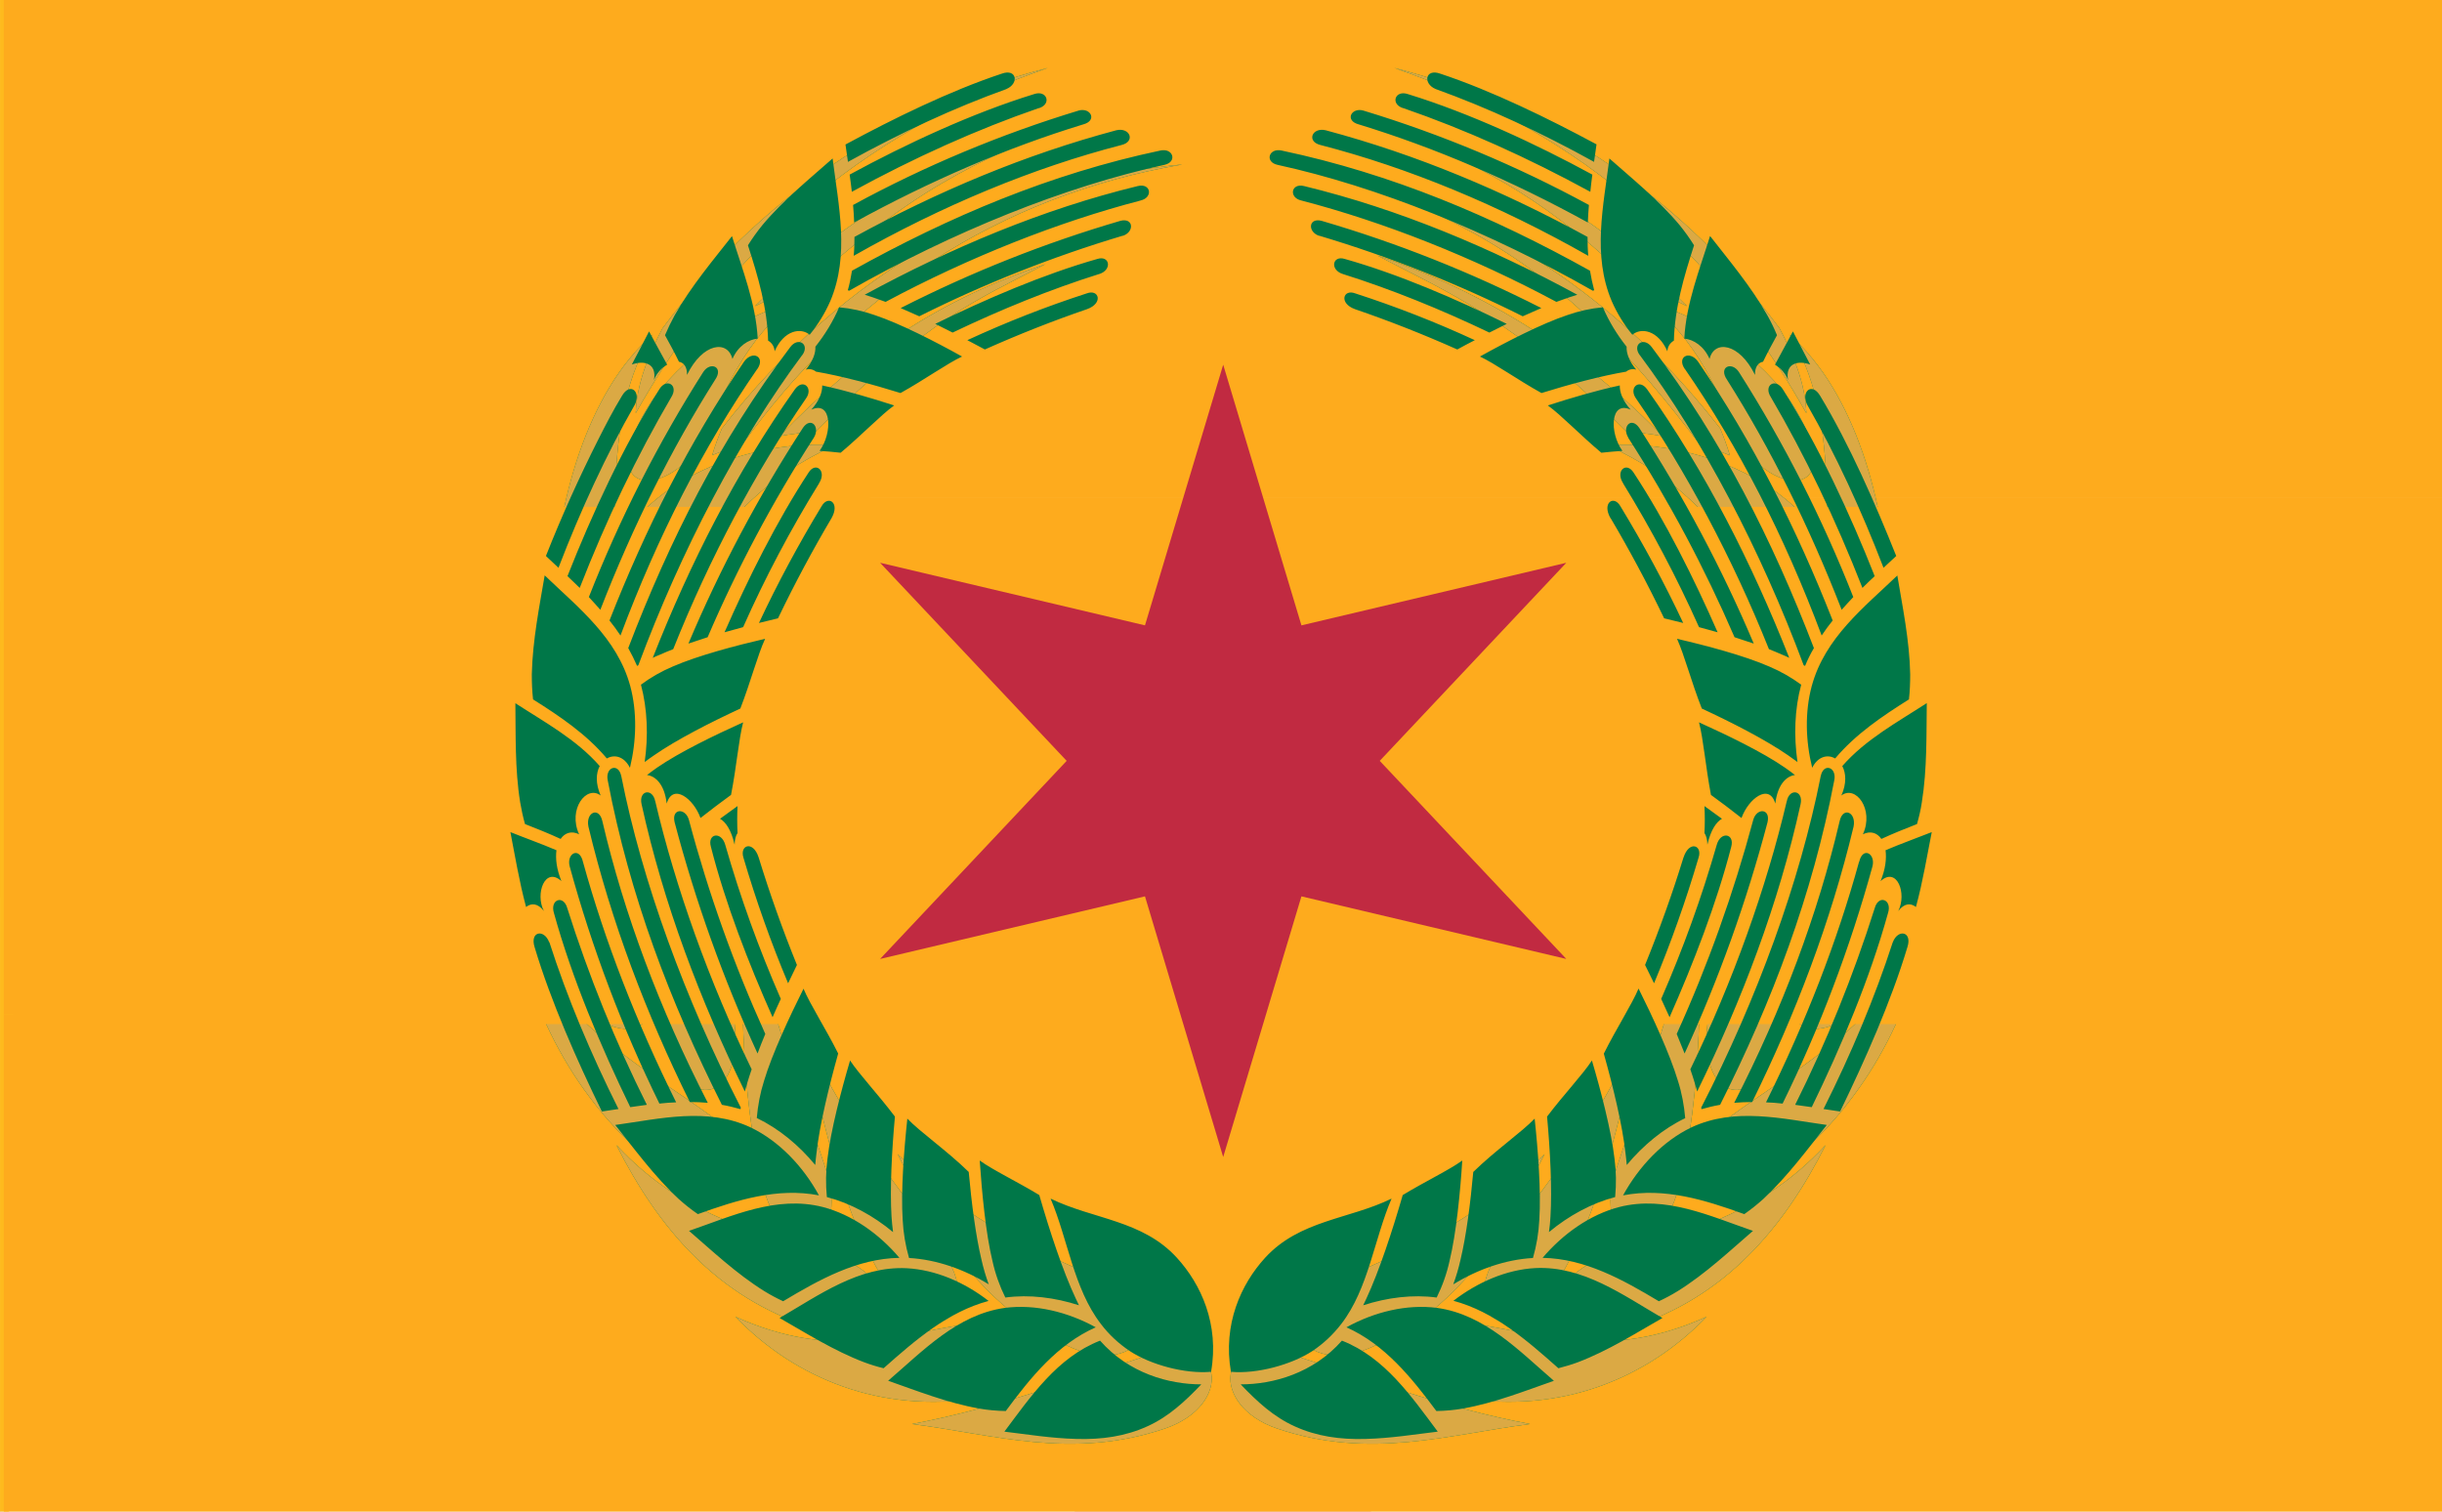
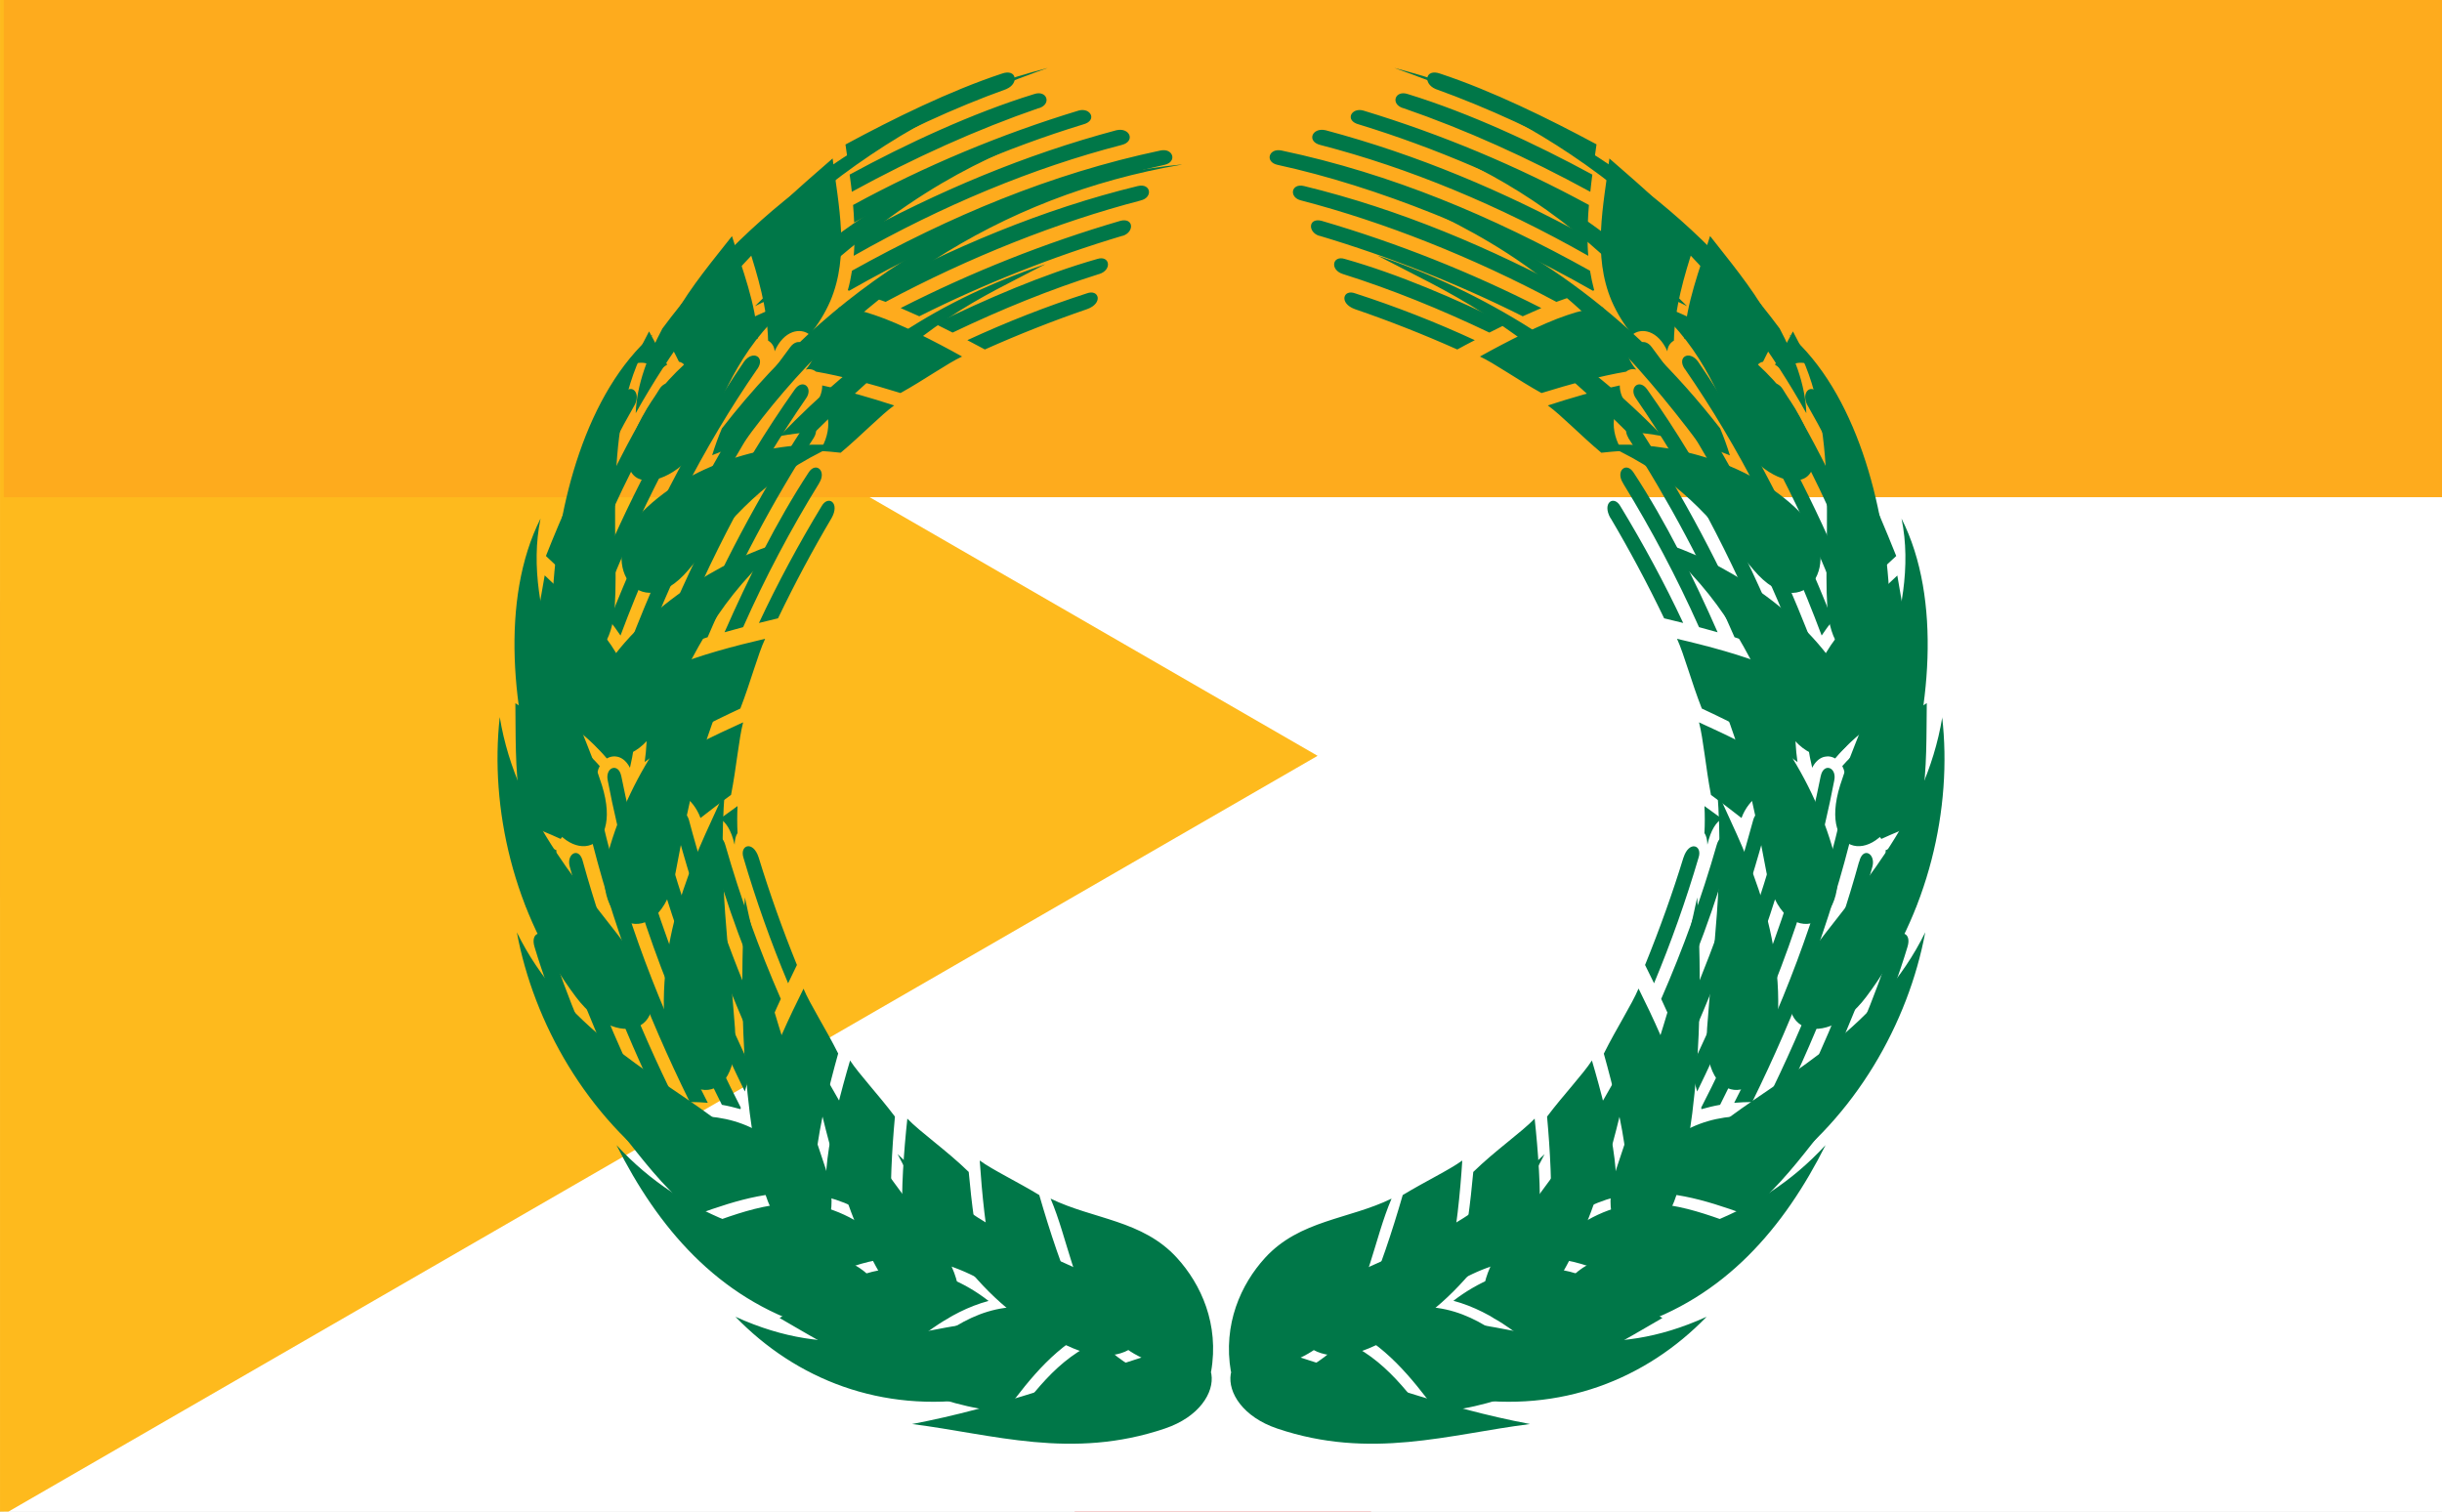
<svg xmlns="http://www.w3.org/2000/svg" height="3900" viewBox="0 0 6300 3900" width="6300">
  <rect x="0" y="0" width="6300" height="3900" fill="#333333" stroke="none" />
  <path d="m.5.5h6300v3925h-6300z" fill="#fff" />
  <path d="m0-12.5h6300v3925h-6300z" fill="#fff" />
  <path d="m2772.5-12.5h764.7v3925h-764.7z" fill="#dc4243" />
  <path d="m0 1552.3h6300v762.7h-6300z" fill="#dc4243" />
  <path d="m9.72-12.5h6290.28v3925h-6290.28z" fill="#fff" />
  <path d="m-1699.6-1962.5v3925l3399.2-1962.5z" fill="#feba1d" transform="translate(1699.63 1950)" />
  <g fill="#feab1d">
-     <path d="m9.72 1282.75h6290.28v1334.5h-6290.28z" />
    <path d="m9.72-12.495h6290.28v1295.25h-6290.28z" />
-     <path d="m9.72 2617.255h6290.28v1295.25h-6290.28z" />
  </g>
  <path d="m312.7 943c56.3-10.6 107.5-30.1 152.7-44.4 49.6-15.6 54.6 32.4 10.4 47.3-60.2 20.4-110.8 3.7-163.1-2.9zm461-640c7.8.5 15.4 1.4 23 2.8-51-53.1-114.1-93-183.9-116.5 45.6 24 86.3 39.4 160.9 113.7zm47.2 8.5c6.5 1.9 12.9 4.1 19.3 6.7-1.8-5.9-3.9-11.7-6.3-17.4-57.3-73.8-128.8-125-207.9-151.4 49 26.8 106 43.2 194.9 162zm-41.9-102.7c11.6 3.3 22.8 7.7 33.6 13.2-55.3-55.5-108.1-87.8-177.4-108.7 47 20.1 89.3 41 143.8 95.5zm110.5 82.2c-.6-18.6-8.1-37.4-17.2-54.6-60.8-81.9-145.9-141.5-248.6-168.1 40.5 14.6 174.8 60.3 265.8 222.7zm-128.4 20.7c46.3 21.2 64.9 45.6 94.5 80.5 32.3 38.1 60.8-6.2 29.6-37.5-33.3-33.5-86.9-45.9-124.1-43zm121.1-23.8c-13.3-22.2-50.1-57-96.2-69 33.3 23.1 48 62.5 57.5 83.9 18.8 42.3 75.4 46.8 38.7-14.9zm-3.7-47.7c33.5 51.5 21.6 130.3 24.5 175.3 3.2 49.3 42.1 38.8 40.1-5.4-2.7-60.3-21.8-132.6-64.7-169.9zm-85 133.3c43.4 38.2 56.7 68.9 78.7 113.8 24.1 49.1 66.3 17.6 41.6-24.5-26.4-45-80-77.7-120.3-89.3zm28 76c24.5 45.3 32.9 88.1 42.3 137.8 10.3 54.5 56.6 35.6 43.6-12.2-14.4-53.3-50.2-102.2-86-125.6zm10.6 85.5c4.4 57.7-3 102-6.6 152.6-4 55.4 40.7 50.7 45.1 1.1 6.1-67.6-24.9-122.3-38.5-153.7zm-13 68.4c-13.8 65.5-36.3 126.8-52 174.6-17.2 52.4 27.4 61.1 39.8 13.2 16-61.5 15-141.4 12.2-187.9zm-36.6 84.8c-31.6 68.3-62.5 100.3-90.1 141.5-30.2 45.1 7.5 66.5 33.9 25.6 31.9-49.6 41.8-108.9 56.2-167zm168.4-329.2c12.7 61.3-26.3 129.3-39.6 172-14.6 46.8 25.1 53.2 39 11.6 19-56.9 27-131.5.6-183.6zm26.3 128c-11 67.3-57.2 113.8-86.6 154.3-32.1 44.3 8 65.4 37.5 26.2 40.3-53.5 55.7-121.9 49-180.5zm-11 138.8c-29.9 61-86.7 90.1-126 119.1-43 31.8-11.6 65.6 27.5 37.9 53.3-37.8 87.6-98.4 98.5-157zm-64.3 137.3c-45.1 48.8-96.1 56.9-141.2 71.9-49.5 16.4-29 59.3 15.5 45.5 60.8-18.8 99.2-64.6 125.7-117.4zm-76.7 110.7c-63.8 29-106.7 10.4-153.5 4.1-51.2-6.8-48.9 41.4-3.1 48.5 62.5 9.6 117.5-12.2 156.6-52.6zm-104.5-104.9c-48.5 46.2-89.3 62-132.9 81.5-47.7 21.3-23.6 62 19.5 43.8 58.8-24.8 86.2-72.8 113.4-125.3zm-9.4 174.1c-56.3-10.6-107.5-30.1-152.7-44.4-49.6-15.6-54.5 32.4-10.4 47.3 60.3 20.4 110.8 3.7 163.1-2.9zm-461-640c-7.7.5-15.4 1.4-23 2.8 52.1-54 103-87.9 171.4-110.9-45.5 23.9-73.8 33.9-148.4 108.1zm236.2-172.3c-118.4 20.3-214.2 84.4-283.4 180.7-6.5 1.9-12.9 4.1-19.3 6.7 1.8-5.9 3.9-11.7 6.3-17.3 78-100.5 182.4-159.1 296.4-170.2zm-241.5 78.1c-11.6 3.3-22.8 7.7-33.6 13.2 56.4-56.7 126.6-97.7 203.8-118.7-47.5 21.6-90.8 33-170.2 105.5zm-110.5 82.2c.6-18.6 8.1-37.4 17.2-54.6 60.8-81.9 145.9-141.5 248.6-168.1-40.5 14.6-174.8 60.3-265.8 222.7zm128.4 20.7c-46.2 21.2-64.9 45.6-94.4 80.4-32.4 38.2-60.9-6.2-29.7-37.5 33.3-33.4 86.9-45.9 124.1-42.9zm-121.1-23.8c13.3-22.3 50.1-57 96.2-69.1-33.3 23.1-47.9 62.5-57.5 83.9-18.8 42.4-75.4 46.8-38.7-14.8zm3.7-47.7c-33.5 51.5-21.6 130.3-24.5 175.3-3.2 49.3-42.1 38.8-40.1-5.4 2.7-60.3 21.8-132.6 64.7-169.9zm85 133.3c-43.4 38.2-56.6 68.9-78.7 113.7-24.1 49.2-66.3 17.6-41.6-24.5 26.4-45 80-77.7 120.3-89.2zm-28 76c-24.5 45.2-32.9 88-42.3 137.8-10.2 54.5-56.6 35.6-43.6-12.3 14.5-53.2 50.3-102.1 86-125.5zm-10.6 85.5c-4.4 57.7 3 102 6.6 152.6 4 55.4-40.7 50.7-45.1 1.1-6.1-67.6 24.9-122.3 38.5-153.7zm13 68.4c13.8 65.5 36.3 126.8 52 174.6 17.2 52.4-27.3 61.1-39.8 13.2-16-61.5-15-141.4-12.2-187.9zm36.6 84.8c31.7 68.3 62.5 100.3 90.1 141.5 30.2 45.1-7.6 66.5-33.9 25.6-31.9-49.6-41.8-108.9-56.2-167zm-168.4-329.2c-12.7 61.3 26.3 129.3 39.6 172 14.6 46.8-25.1 53.2-39 11.6-18.9-56.8-26.9-131.5-.6-183.6zm-26.3 128c11 67.3 57.2 113.8 86.6 154.3 32.1 44.3-8 65.4-37.5 26.2-40.3-53.5-55.6-121.9-49.1-180.5zm11 138.8c29.9 61 86.7 90.1 126 119.1 43 31.8 11.6 65.6-27.5 37.9-53.3-37.8-87.6-98.4-98.5-157.1zm64.3 137.3c45.1 48.8 96.1 56.9 141.2 71.9 49.5 16.4 29 59.3-15.5 45.5-60.8-18.8-99.2-64.6-125.7-117.4zm76.7 110.7c63.8 29 106.7 10.4 153.5 4.1 51.2-6.8 48.9 41.4 3.1 48.5-62.5 9.6-117.5-12.2-156.6-52.6zm104.6-104.9c48.4 46.2 89.2 62 132.8 81.5 47.7 21.3 23.6 62-19.5 43.8-58.8-24.8-86.2-72.8-113.3-125.3z" fill="#007748" fill-rule="evenodd" transform="matrix(4 0 0 4 1102.08 -98)" />
-   <path d="m312.7 943c56.3-10.6 107.5-30.1 152.7-44.4 49.6-15.6 54.6 32.4 10.4 47.3-60.2 20.4-110.8 3.7-163.1-2.9zm461-640c7.8.5 15.4 1.4 23 2.8-51-53.1-114.1-93-183.9-116.5 45.6 24 86.3 39.4 160.9 113.7zm47.2 8.5c6.5 1.9 12.9 4.1 19.3 6.7-1.8-5.9-3.9-11.7-6.3-17.4-57.3-73.8-128.8-125-207.9-151.4 49 26.8 106 43.2 194.9 162zm-41.9-102.7c11.6 3.3 22.8 7.7 33.6 13.2-55.3-55.5-108.1-87.8-177.4-108.7 47 20.1 89.3 41 143.8 95.5zm110.5 82.2c-.6-18.6-8.1-37.4-17.2-54.6-60.8-81.9-145.9-141.5-248.6-168.1 40.5 14.6 174.8 60.3 265.8 222.7zm-128.4 20.7c46.3 21.2 64.9 45.6 94.5 80.5 32.3 38.1 60.8-6.2 29.6-37.5-33.3-33.5-86.9-45.9-124.1-43zm121.1-23.8c-13.3-22.2-50.1-57-96.2-69 33.3 23.1 48 62.5 57.5 83.9 18.8 42.3 75.4 46.8 38.7-14.9zm-3.7-47.7c33.5 51.5 21.6 130.3 24.5 175.3 3.2 49.3 42.1 38.8 40.1-5.4-2.7-60.3-21.8-132.6-64.7-169.9zm-85 133.3c43.4 38.2 56.7 68.9 78.7 113.8 24.1 49.1 66.3 17.6 41.6-24.5-26.4-45-80-77.7-120.3-89.3zm28 76c24.5 45.3 32.9 88.1 42.3 137.8 10.3 54.5 56.6 35.6 43.6-12.2-14.4-53.3-50.2-102.2-86-125.6zm10.6 85.5c4.4 57.7-3 102-6.6 152.6-4 55.4 40.7 50.7 45.1 1.1 6.1-67.6-24.9-122.3-38.5-153.7zm-13 68.4c-13.8 65.5-36.3 126.8-52 174.6-17.2 52.4 27.4 61.1 39.8 13.2 16-61.5 15-141.4 12.2-187.9zm-36.6 84.8c-31.6 68.3-62.5 100.3-90.1 141.5-30.2 45.1 7.5 66.5 33.9 25.6 31.9-49.6 41.8-108.9 56.2-167zm168.4-329.2c12.7 61.3-26.3 129.3-39.6 172-14.6 46.8 25.1 53.2 39 11.6 19-56.9 27-131.5.6-183.6zm26.3 128c-11 67.3-57.2 113.8-86.6 154.3-32.1 44.3 8 65.4 37.5 26.2 40.3-53.5 55.7-121.9 49-180.5zm-11 138.8c-29.9 61-86.7 90.1-126 119.1-43 31.8-11.6 65.6 27.5 37.9 53.3-37.8 87.6-98.4 98.5-157zm-64.3 137.3c-45.1 48.8-96.1 56.9-141.2 71.9-49.5 16.4-29 59.3 15.5 45.5 60.8-18.8 99.2-64.6 125.7-117.4zm-76.7 110.7c-63.8 29-106.7 10.4-153.5 4.1-51.2-6.8-48.9 41.4-3.1 48.5 62.5 9.6 117.5-12.2 156.6-52.6zm-104.5-104.9c-48.5 46.2-89.3 62-132.9 81.5-47.7 21.3-23.6 62 19.5 43.8 58.8-24.8 86.2-72.8 113.4-125.3zm-9.4 174.1c-56.3-10.6-107.5-30.1-152.7-44.4-49.6-15.6-54.5 32.4-10.4 47.3 60.3 20.4 110.8 3.7 163.1-2.9zm-461-640c-7.7.5-15.4 1.4-23 2.8 52.1-54 103-87.9 171.4-110.9-45.5 23.9-73.8 33.9-148.4 108.1zm236.2-172.3c-118.4 20.3-214.2 84.4-283.4 180.7-6.5 1.9-12.9 4.1-19.3 6.7 1.8-5.9 3.9-11.7 6.3-17.3 78-100.5 182.4-159.1 296.4-170.2zm-241.5 78.1c-11.6 3.3-22.8 7.7-33.6 13.2 56.4-56.7 126.6-97.7 203.8-118.7-47.5 21.6-90.8 33-170.2 105.5zm-110.5 82.2c.6-18.6 8.1-37.4 17.2-54.6 60.8-81.9 145.9-141.5 248.6-168.1-40.5 14.6-174.8 60.3-265.8 222.7zm128.4 20.7c-46.2 21.2-64.9 45.6-94.4 80.4-32.4 38.2-60.9-6.2-29.7-37.5 33.3-33.4 86.9-45.9 124.1-42.9zm-121.1-23.8c13.3-22.3 50.1-57 96.2-69.1-33.3 23.1-47.9 62.5-57.5 83.9-18.8 42.4-75.4 46.8-38.7-14.8zm3.7-47.7c-33.5 51.5-21.6 130.3-24.5 175.3-3.2 49.3-42.1 38.8-40.1-5.4 2.7-60.3 21.8-132.6 64.7-169.9zm85 133.3c-43.4 38.2-56.6 68.9-78.7 113.7-24.1 49.2-66.3 17.6-41.6-24.5 26.4-45 80-77.7 120.3-89.2zm-28 76c-24.5 45.2-32.9 88-42.3 137.8-10.2 54.5-56.6 35.6-43.6-12.3 14.5-53.2 50.3-102.1 86-125.5zm-10.6 85.5c-4.4 57.7 3 102 6.6 152.6 4 55.4-40.7 50.7-45.1 1.1-6.1-67.6 24.9-122.3 38.5-153.7zm13 68.4c13.8 65.5 36.3 126.8 52 174.6 17.2 52.4-27.3 61.1-39.8 13.2-16-61.5-15-141.4-12.2-187.9zm36.6 84.8c31.7 68.3 62.5 100.3 90.1 141.5 30.2 45.1-7.6 66.5-33.9 25.6-31.9-49.6-41.8-108.9-56.2-167zm-168.4-329.2c-12.7 61.3 26.3 129.3 39.6 172 14.6 46.8-25.1 53.2-39 11.6-18.9-56.8-26.9-131.5-.6-183.6zm-26.3 128c11 67.3 57.2 113.8 86.6 154.3 32.1 44.3-8 65.4-37.5 26.2-40.3-53.5-55.6-121.9-49.1-180.5zm11 138.8c29.9 61 86.7 90.1 126 119.1 43 31.8 11.6 65.6-27.5 37.9-53.3-37.8-87.6-98.4-98.5-157.1zm64.3 137.3c45.1 48.8 96.1 56.9 141.2 71.9 49.5 16.4 29 59.3-15.5 45.5-60.8-18.8-99.2-64.6-125.7-117.4zm76.7 110.7c63.8 29 106.7 10.4 153.5 4.1 51.2-6.8 48.9 41.4 3.1 48.5-62.5 9.6-117.5-12.2-156.6-52.6zm104.6-104.9c48.4 46.2 89.2 62 132.8 81.5 47.7 21.3 23.6 62-19.5 43.8-58.8-24.8-86.2-72.8-113.3-125.3z" fill="#dba944" fill-rule="evenodd" transform="matrix(4 0 0 4 1102.08 -98)" />
-   <path d="m34.72 1307.75h6290.28v1334.5h-6290.28z" fill="#feab1d" />
-   <path d="m0-471 93 309.9 314.9-74.4-221.8 235.5 221.8 235.5-314.9-74.4-93 309.9-93-309.9-314.9 74.4 221.8-235.5-221.8-235.5 314.9 74.4z" fill="#c12a41" fill-rule="evenodd" transform="matrix(2.17 0 0 2.17 3155.68 1963)" />
  <path d="m373.7 81.9c-34 12.2-68.3 28.2-102.3 47l-1.6-11.2c30.9-16.7 67.3-34.6 100.8-45.7 9.7-3.5 11.3 6.4 3 9.9zm278.1 866c-17-22.7-34.2-47.9-61.8-58.7-18.6 21.1-44.4 28.2-65.3 28.2 10.5 11 21.2 21 35.1 27.2 13.9 6.3 29 8.5 45.5 8 16.2-.4 32.1-3 46.5-4.7zm-29.8-150.3c-27.5 13.4-59.3 13.8-81.6 38.2-15.5 17-27.3 42.8-22 73.5 16.9 1.5 39-4.6 52.4-13.3 7.2-4.8 13.5-10.7 18.8-17.6 17.5-22.7 21.2-54.7 32.4-80.8zm280.8-47.5c-28.9-4-59.4-11.6-87.5 1.6-18.3 8.8-33.7 25.1-44 43.8 26.9-5.2 52.9 3 78.2 12.1 4.3-3 8.4-6.3 12.3-9.8 15.6-14.5 28.9-32.6 40.9-47.7zm-151.5-41.7c-5.9 9.1-18.3 22.1-29 36.3 2 21.9 3.3 46.6 2.2 64.5-.2 3.4-.5 6.7-1 10 12.8-10.6 27.4-18.6 42.7-22.6.8-8.3.7-16.6-.4-24.8-2.1-18.1-8.8-43.8-14.6-63.4zm103.8 110c-27.6-9.5-56.2-23-86.2-15.4-18.9 4.9-36.3 17.3-49.5 32.8 27.4.5 51.6 14 75 28 4.1-1.9 8.2-4.1 12.1-6.5 17.9-11.1 34.1-26.4 48.6-38.9zm-140.8-72.4c-8.3 8.7-25.5 20.6-39.6 34.4-1.8 19.9-4.5 41.1-8.2 56.5-1.2 5.4-2.8 10.8-4.7 16 15.8-9.7 33.6-16 51.4-17 2.3-8 3.7-16.3 4.1-24.7 1.2-18.1-.8-44.7-3-65.1zm82.4 128.6c-25.5-14.8-51.2-33.7-82-32.2-18.7 1-37.4 9.2-52.8 21.1 26.2 7 47.3 25.4 67.7 43.5 4.2-1.1 8.4-2.3 12.4-3.8 19.6-7.4 38.2-19.2 54.7-28.6zm-129.2-101.5c-8.4 6.1-23.8 13.4-38.3 22.2-6.7 23.2-15.2 49.1-23.5 66.9-.7 1.4-1.4 2.8-2 4.2 15.5-5 31.8-7.1 47.4-5 3.7-7.5 6.5-15.4 8.3-23.6 4.3-17.6 6.9-44.1 8.2-64.6zm59.2 142c-22.5-19.4-44.6-42.7-75.2-47-19.7-2.6-40.7 2.6-58.6 12.5 24.6 11 41.8 32.2 58 54 5.7-.1 11.5-.6 17.2-1.6 20.4-3.6 40.8-11.7 58.6-17.9zm54.6-253c-4.3 10.3-14.3 25.7-22.4 42 6 21.4 12 46.1 14 64.3.3 2.5.6 5 .8 7.5 10.6-12.7 23.5-23.4 37.7-30.2-.7-8.2-2.2-16.3-4.7-24.1-5.2-17.3-16.3-41.3-25.4-59.5zm152.3-51.8c-13.8 43.5-30.9 85.9-51.3 126.8q5.4.7 10.7 1.5c19-39 37.6-83.2 49.2-125.2 2.8-8.7-6.1-12.2-8.6-3.1zm-10.1-29.9c-14.1 51.3-34.3 103.2-60 155.1 3.6.1 7.2.4 10.7.8 24.1-49.1 43.5-100.4 58-153.1 2-8.2-6.3-12.9-8.6-2.8zm-12.5-26.3c-14 59.8-36.9 121.1-68 181.7 3.9-.3 7.7-.5 11.6-.5 28.1-57.2 50.5-115.7 65.4-177.7 1.8-9.3-6.9-13-9-3.5zm-12.2-29.1c-13.3 67.6-41 143.8-77.1 213.9l.2 1c3.9-1.1 7.9-2.1 12-2.8 33.7-66.9 59.5-135.3 73.6-209.1 1.9-8.7-6.9-11.8-8.7-2.9zm-21.9 16.2c-13.1 55.7-34.6 116-62.2 173 1.1 3.1 2 6.1 2.9 9 .5 1.8 1.1 3.5 1.5 5.3 28.9-59 52.6-121.1 66.7-185.3 2-9-7.2-10.6-8.9-1.9zm-21.6 12c-12.7 47.4-29.2 93.6-49.4 138.2 1.8 4.3 3.5 8.5 5.1 12.6 22.1-48.1 40-98 53.5-149.2 2-8.9-6.9-9.4-9.2-1.6zm-23.6 16.3c-9.7 33.9-21.7 67-35.8 99.3 1.8 3.9 3.6 7.8 5.4 11.8 15.3-34.6 30.4-73.5 39.8-110 2.3-8.5-6.9-10.2-9.4-1.1zm-21.4 8c-7 22.8-15.3 46-24.8 69.4 1.9 3.8 3.8 7.8 5.8 11.8 11-26.4 20.6-53.5 28.7-81 2.7-8.1-6.1-11.3-9.7-.1zm135 54.6c-11.6 35.8-26.8 71.9-44.7 107.7l10.7 1.6c16-33 32.8-70.7 43.4-106 3.3-10.2-6.1-11.9-9.4-3.2zm3-236.5c-21.6 20.7-46.8 40.2-55.3 71.4-4.5 16.8-4 35.4.3 52.7 3.7-7.4 10-8.8 14.8-6 13.2-15.7 30.3-27.2 47.6-38.1.6-5.4.8-10.8.8-16.2-.4-21.9-5.1-44.3-8.3-63.7zm-128 94.8c2.8 10.7 4.3 29 7.7 46.8 6.5 4.7 13.2 9.8 19.7 14.9 4.5-12.6 18-22.7 21.8-9.3 1.5-12.6 7.4-17.8 12.7-18.4-2.1-1.7-4.2-3.2-6.5-4.8-14.4-10-37.5-21.1-55.4-29.2zm146.9-12.4c-18.8 12.2-39.5 23.4-54.5 40.6 2.4 4.5 2.9 11.2-.6 19 9.1-7 21.3 8.8 13.9 25 4.8-2.4 9.2-1 11.9 3 7.6-3.5 15.3-6.6 23-9.6 1.3-4.6 2.4-9.2 3.1-14 3.5-21.5 2.9-44.4 3.2-64.1zm-143.4 66.4c.3 5.8.3 11.6 0 17.4 1.1 1.6 1.8 4 1.9 7.5 2.2-9.6 5.8-14.7 9.4-16.7-3.9-2.9-7.7-5.6-11.3-8.2zm146.6 16.8c-9.8 3.9-20 7.5-29.8 11.7.7 5.3 0 12.1-3.2 19.9 10.6-9.6 17.1 8.1 11.4 19.3 4-5.2 8.1-5.2 11.4-2.6 4.5-16.4 7.2-33.3 10.2-48.3zm-164.3-124.7c4.6 10 9.3 28 16 45 19.4 9 41.1 20.1 55.7 30.2 2 1.4 4 2.8 6 4.3-2.4-16.8-1.9-34 2.4-49.9-6.4-4.7-13.3-8.6-20.6-11.7-16-7-40.5-13.5-59.6-17.9zm60.5-155.9c22.1 37.7 41.8 79 59.1 123.1 2.6-2.6 5.2-5.1 7.9-7.6-15.8-40-36.1-83.8-59.1-120.3-4.7-7.9-12.9-3-7.9 4.8zm-28.2-11.1c28.1 44.4 52.8 94.1 73.9 148.3 2.4-2.8 4.9-5.4 7.5-8.2-19.9-50.6-44.6-99.3-73.8-145.2-4.6-7-13.4-3.3-7.6 5.1zm-27.2-7c34.5 49.9 64.2 107.8 88.2 171.9 2.2-3.3 4.6-6.6 7.1-9.7-23.1-58.8-51.2-114.8-86.9-167.1-5.6-7.5-13.9-2.8-8.4 5zm-29.1-9c40.6 54.4 78 125.8 105.7 200.1l.9.4c1.6-3.9 3.5-7.8 5.7-11.5-26.7-69.5-59.4-134.4-104.5-194-5.1-7.1-13-2-7.8 5.1zm-2.3 28.2c32 46.4 62 102.6 85.6 161.5 3 1.2 5.7 2.3 8.4 3.5 1.6.7 3.2 1.3 4.7 2.1-24-60.7-53.8-119.8-91.6-173.1-5.2-7.4-12.3-1-7.1 6zm-5.2 25.1c26.4 40.9 49.3 84 68.6 128.7 4.2 1.4 8.4 2.8 12.4 4.1-20.5-48.5-45.3-95-73.9-139.2-5.2-7.4-11.3-.6-7 6.4zm-3.3 29.4c18.3 29.8 34.7 60.8 49 92.8 4 1.1 8 2.2 12 3.3-15.1-34.4-33.6-71.7-54.2-103-4.7-7.3-11.9-1.1-6.8 6.8zm-8 22.5c12 20.3 23.6 41.9 34.5 64.6q6 1.4 12.3 3c-12.1-25.8-25.7-50.9-40.5-75.3-4.2-7.4-12.1-2.3-6.4 7.7zm126.7-73.3c18.5 32.3 34.9 67.9 49.3 105.3l8.2-7.6c-13.5-33.8-30.2-72-49-103.2-5.4-9.2-12.6-2.8-8.5 5.5zm-127.5-158.7c-3.8 30.4-11.1 62.4 1.5 92 3.4 7.8 7.9 15.1 13.3 21.7 5.7-4.8 16.6-3 22.6 10.7.1-2.9 1.7-5.5 4.2-6.9.5-21 6.5-41.4 13-61.5-2.8-4.5-5.9-8.8-9.3-13-13.7-16.4-31-30.3-45.3-43zm-39.7 159.3c8.6 6.2 21 19.2 34.5 30.5 4.5-.5 9-.9 13.6-1.2-8.4-11.5-8-32.7 5.3-26.6-5.2-5.9-7.1-11.2-7-15.6-15 3.2-32.3 8.3-46.4 12.9zm104.6-109.2c-6.7 21.5-15.4 43.4-16.6 66.1 5.9.5 12.7 4.8 16.3 13.1 3-12.4 19.2-10.4 29.3 10.3-.1-5.3 2.1-7.9 5.2-8.5 2.8-5.8 5.9-11.5 9-17.1-1.8-4.4-3.9-8.7-6.2-12.8-10.6-18.8-25.1-35.9-36.9-51.1zm53.5 61.4c-3.8 7.2-7.8 14.3-11.6 21.5 3.8 2.3 6.8 5.7 8.4 9.9-1.9-10.9 6.5-12.8 14.3-10-3.8-7.4-7.6-14.5-11.1-21.3zm-202 16.2c9.7 4.5 24.3 15 39.8 23.6 17.9-5.6 38.2-11 54.6-13.8 1.8-1.5 4.2-2 6.5-1.3-4.7-5.6-6.4-10.7-6.2-14.8-6.2-7.8-11.4-16.3-15.3-25.4-7.8.7-15.5 2.4-22.9 5-16.5 5.5-39.2 17.2-56.5 26.8zm-49.4-160.2c40 13.8 80.4 32 120.7 54 .4-3.7.8-7.4 1.3-11.1-36.4-19.8-79.2-39.7-118.9-51.9-8.4-2.9-11.6 6.5-3 9.1zm-28.4 10.6c48.7 14.9 98.2 36.1 147.5 63.2.1-3.8.4-7.5.7-11.3-46.3-25.2-95.1-45.6-145.5-60.9-7.8-2.2-12.3 6.6-2.7 9zm-25 13.2c56.9 14.7 115.2 38.8 172.8 71.5-.4-4.1-.5-8.1-.5-12.2-53.8-29.4-109.7-53-168.9-68.8-8.9-2-12.4 7.3-3.4 9.5zm-27.7 12.8c64.3 14 136.7 43.2 203.4 81.2l.9-.3c-1.1-4.1-2-8.3-2.7-12.6-63-35.1-127.9-62.5-198.8-77.5-8.3-1.9-11.2 7.3-2.8 9.2zm15.4 23c53 13.8 110.4 36.4 164.5 65.4 3-1 5.8-2.1 8.5-3 1.7-.6 3.3-1.1 5-1.6-55.4-30.1-114.8-55.2-176.2-70.1-8.5-2.1-10 7.5-1.8 9.3zm11.5 22.7c45.2 13.5 89.2 30.9 131.3 52 4.1-1.8 8.1-3.6 12-5.3-45.4-23.1-92.9-42-141.8-56.3-8.5-2.1-9 7.2-1.5 9.7zm15.5 24.8c31.1 9.8 62.7 22.6 94.3 37.7 3.7-1.9 7.5-3.8 11.2-5.6-32.5-16-69.8-32.1-104.5-41.9-8-2.5-9.8 7.2-1 9.8zm7.6 22.6c21.6 7.4 43.8 16.1 66 26 3.6-2 7.4-4 11.3-6-25.1-11.6-50.9-21.7-77.2-30.2-7.7-2.9-10.6 6.4-.1 10.2zm52-142c33.9 12.2 68.3 28.2 102.2 47l1.6-11.3c-30.9-16.6-67.3-34.5-100.8-45.6-9.7-3.5-11.3 6.4-3 9.9zm-278.1 866c17-22.7 34.1-47.9 61.7-58.7 18.6 21.1 44.4 28.2 65.3 28.2-10.5 11-21.2 21-35.1 27.2-13.9 6.3-29 8.5-45.5 8-16.2-.4-32.1-3-46.4-4.7zm29.8-150.3c27.5 13.4 59.3 13.8 81.5 38.2 15.5 17 27.4 42.8 22 73.5-16.9 1.5-39-4.6-52.3-13.3-7.2-4.8-13.6-10.7-18.8-17.6-17.5-22.7-21.3-54.7-32.4-80.8zm-280.8-47.5c28.9-4 59.3-11.6 87.4 1.6 18.3 8.8 33.8 25.1 44 43.8-26.8-5.2-52.8 3-78.1 12.1-4.4-3-8.5-6.3-12.4-9.8-15.6-14.5-28.8-32.6-40.9-47.7zm151.4-41.7c6 9.1 18.3 22.1 29 36.3-2 21.9-3.3 46.6-2.2 64.5.2 3.4.6 6.7 1 10-12.8-10.6-27.4-18.6-42.7-22.6-.8-8.3-.7-16.6.4-24.8 2.1-18.1 8.8-43.8 14.6-63.4zm-103.8 110c27.6-9.5 56.2-23 86.2-15.4 18.9 4.9 36.4 17.3 49.5 32.8-27.4.5-51.6 14-75 28-4.1-1.9-8.2-4.1-12.1-6.5-17.9-11.1-34.1-26.4-48.6-38.9zm140.8-72.4c8.3 8.7 25.5 20.6 39.6 34.4 1.8 19.9 4.5 41.1 8.2 56.5 1.2 5.4 2.8 10.8 4.7 16-15.8-9.7-33.6-16-51.4-17-2.3-8-3.7-16.3-4.1-24.7-1.2-18.1.8-44.7 3-65.1zm-82.4 128.6c25.5-14.8 51.2-33.6 82-32.1 18.7 1 37.4 9.1 52.8 21.1-26.2 7-47.3 25.3-67.7 43.4-4.2-1-8.4-2.3-12.4-3.8-19.6-7.4-38.2-19.2-54.7-28.6zm129.2-101.5c8.4 6.1 23.8 13.4 38.3 22.2 6.7 23.2 15.2 49.1 23.6 66.9.6 1.4 1.3 2.8 2 4.2-15.5-5-31.9-7.1-47.5-5-3.7-7.5-6.5-15.4-8.3-23.6-4.3-17.6-6.8-44.1-8.2-64.6zm-59.2 142c22.6-19.4 44.6-42.7 75.2-47 19.7-2.6 40.7 2.6 58.7 12.5-24.7 11-41.9 32.2-58 54-5.8-.1-11.5-.6-17.2-1.6-20.5-3.6-40.8-11.7-58.6-17.9zm-54.6-253c4.3 10.3 14.3 25.7 22.4 41.9-6 21.5-12 46.1-14 64.3-.3 2.6-.6 5-.8 7.6-10.6-12.8-23.4-23.4-37.7-30.3.7-8.1 2.2-16.2 4.7-24 5.2-17.4 16.4-41.3 25.5-59.5zm-152.3-51.8c13.8 43.5 30.9 86 51.3 126.8-3.6.5-7.1 1-10.7 1.5-19-39-37.6-83.2-49.2-125.1-2.8-8.8 6.1-12.2 8.6-3.2zm10.1-29.9c14.2 51.3 34.3 103.2 60.1 155.1-3.6.1-7.2.4-10.8.8-24.1-49.1-43.5-100.4-57.9-153.1-2.1-8.2 6.3-12.9 8.6-2.8zm12.5-26.3c14 59.8 36.9 121.1 68 181.7q-5.8-.5-11.6-.5c-28.2-57.2-50.5-115.7-65.4-177.7-1.8-9.3 6.9-13 9-3.5zm12.2-29.1c13.3 67.6 41.1 143.8 77.1 213.9l-.2 1c-3.9-1.1-7.9-2.1-12-2.8-33.7-67-59.5-135.2-73.6-209.1-1.9-8.7 6.9-11.8 8.7-2.9zm21.9 16.2c13.1 55.7 34.6 116 62.2 173-1.1 3.1-2 6.1-2.9 9-.5 1.8-1 3.5-1.5 5.3-28.9-59-52.5-121.1-66.6-185.3-2-9 7.1-10.6 8.8-1.9zm21.7 12c12.6 47.4 29.1 93.6 49.3 138.2-1.8 4.3-3.5 8.5-5 12.6-22.1-48.1-40-98-53.5-149.2-2.1-8.9 6.9-9.4 9.2-1.6zm23.5 16.3c9.7 33.9 21.7 67 35.8 99.3-1.8 3.9-3.6 7.8-5.3 11.8-15.4-34.6-30.5-73.4-39.8-110-2.4-8.5 6.8-10.2 9.3-1.1zm21.5 8c7 22.8 15.2 46 24.7 69.4-1.9 3.8-3.8 7.8-5.7 11.8-11.1-26.4-20.7-53.5-28.8-81-2.6-8.2 6.2-11.3 9.8-.2zm-135 54.6c11.5 35.8 26.7 71.9 44.6 107.7l-10.7 1.6c-16.1-33-32.8-70.7-43.4-106-3.2-10.2 6.1-11.9 9.4-3.2zm-3-236.5c21.5 20.7 46.7 40.2 55.2 71.4 4.5 16.8 4 35.4-.2 52.7-3.8-7.4-10-8.8-14.9-6-13.2-15.7-30.3-27.2-47.6-38.1-.6-5.4-.8-10.8-.8-16.2.5-21.9 5-44.3 8.3-63.7zm128 94.8c-2.8 10.7-4.3 29-7.8 46.8-6.5 4.7-13.2 9.8-19.7 14.9-4.5-12.6-17.9-22.7-21.8-9.3-1.4-12.6-7.4-17.8-12.7-18.4 2.1-1.7 4.3-3.2 6.5-4.8 14.5-10 37.5-21.1 55.5-29.2zm-147-12.4c18.8 12.2 39.5 23.4 54.5 40.6-2.4 4.5-2.8 11.2.6 19-9.1-7-21.3 8.8-13.9 25-4.8-2.4-9.2-1-11.9 3-7.6-3.5-15.3-6.6-23-9.6-1.3-4.6-2.3-9.3-3.1-14-3.5-21.5-2.8-44.4-3.1-64.1zm143.4 66.4c-.3 5.8-.3 11.6 0 17.4-1.1 1.6-1.8 4-1.9 7.5-2.2-9.6-5.8-14.7-9.4-16.7 3.9-2.8 7.7-5.6 11.3-8.2zm-146.5 16.8c9.7 3.9 19.9 7.5 29.7 11.7-.7 5.3 0 12.1 3.2 19.9-10.6-9.6-17.1 8.2-11.3 19.3-4-5.2-8.2-5.2-11.5-2.6-4.4-16.4-7.2-33.3-10.1-48.3zm164.3-124.7c-4.7 10-9.4 28-16 45-19.4 9-41.2 20.1-55.7 30.2-2.1 1.4-4 2.8-6 4.3 2.4-16.8 1.8-34-2.4-49.9 6.3-4.7 13.2-8.6 20.5-11.7 16-7 40.6-13.5 59.6-17.9zm-60.5-155.9c-22.1 37.7-41.9 79-59.1 123.1-2.6-2.6-5.3-5.1-7.9-7.6 15.8-40 36-83.8 59.1-120.3 4.6-7.9 12.8-3 7.9 4.8zm28.2-11.1c-28.1 44.4-52.9 94.1-74 148.3-2.4-2.8-4.9-5.4-7.4-8.2 19.9-50.6 44.6-99.3 73.8-145.2 4.6-7 13.4-3.3 7.6 5.1zm27.2-7c-34.5 49.9-64.2 107.8-88.2 171.9-2.2-3.3-4.6-6.6-7.1-9.7 23.1-58.8 51.2-114.8 86.9-167.1 5.6-7.5 13.9-2.8 8.4 5zm29-9c-40.6 54.4-78 125.8-105.7 200.1l-.8.4c-1.7-3.9-3.6-7.7-5.7-11.5 26.6-69.5 59.3-134.4 104.4-194 5.1-7.1 13-2 7.8 5.1zm2.3 28.2c-32 46.4-62 102.6-85.5 161.5-3 1.2-5.8 2.3-8.4 3.5-1.7.7-3.2 1.3-4.8 2.1 23.9-60.6 53.8-119.8 91.6-173.1 5.2-7.4 12.3-1 7.1 6zm5.2 25.1c-26.4 40.9-49.3 84-68.5 128.7-4.3 1.4-8.4 2.8-12.4 4.1 20.5-48.5 45.2-95 73.9-139.2 5.1-7.4 11.3-.6 7 6.4zm3.4 29.4c-18.4 29.8-34.8 60.8-49 92.8-4 1.1-8 2.2-12 3.3 15.1-34.4 33.6-71.6 54.2-103 4.6-7.3 11.9-1.1 6.8 6.8zm8 22.5c-12 20.3-23.6 41.9-34.5 64.6-4 1-8.1 2-12.3 3 12.1-25.8 25.6-50.9 40.4-75.3 4.2-7.4 12.1-2.3 6.4 7.7zm-126.8-73.3c-18.5 32.3-34.9 67.9-49.3 105.3l-8.1-7.6c10.3-26.1 21.7-51.2 33.7-75 4.8-9.5 9.7-19 15.3-28.2 5.3-9.2 12.5-2.8 8.4 5.5zm127.5-158.7c3.8 30.4 11.1 62.4-1.5 92-3.4 7.8-7.9 15.1-13.3 21.7-5.7-4.8-16.6-3-22.6 10.7-.1-2.9-1.7-5.5-4.2-6.9-.5-21-6.5-41.4-13-61.5 2.8-4.5 5.9-8.8 9.3-13 13.7-16.4 31-30.3 45.3-43zm39.7 159.3c-8.6 6.2-21 19.2-34.5 30.5-4.4-.5-9-.9-13.6-1.2 8.4-11.5 8-32.7-5.3-26.6 5.2-5.9 7.1-11.2 7-15.6 15 3.2 32.3 8.3 46.4 12.9zm-104.6-109.2c6.7 21.5 15.4 43.4 16.6 66.1-5.9.5-12.7 4.8-16.3 13.1-3.1-12.4-19.2-10.4-29.3 10.3.1-5.3-2.1-7.9-5.2-8.5-2.8-5.8-5.9-11.5-9-17.1 1.9-4.4 3.9-8.6 6.2-12.8 10.6-18.8 25.1-35.9 37-51.1zm-53.5 61.4c3.8 7.2 7.8 14.3 11.7 21.5-3.9 2.3-6.9 5.7-8.5 9.9 1.9-10.9-6.5-12.8-14.3-10 3.8-7.4 7.7-14.5 11.1-21.3zm202 16.2c-9.7 4.5-24.3 15-39.8 23.6-17.9-5.6-38.2-11-54.5-13.8-1.9-1.5-4.3-2-6.6-1.3 4.7-5.6 6.4-10.7 6.2-14.8 6.2-7.8 11.4-16.3 15.3-25.4 7.8.7 15.5 2.4 22.9 5 16.5 5.5 39.3 17.2 56.5 26.8zm49.4-160.2c-40 13.8-80.4 32-120.6 54-.4-3.7-.9-7.4-1.4-11.1 36.4-19.8 79.2-39.7 118.9-51.9 8.4-2.9 11.6 6.5 3.1 9.1zm28.4 10.6c-48.7 14.9-98.1 36.1-147.5 63.2-.1-3.8-.4-7.5-.7-11.3 46.3-25.2 95.1-45.6 145.5-60.9 7.8-2.2 12.3 6.6 2.7 9zm25 13.2c-56.9 14.7-115.2 38.8-172.8 71.5.4-4.1.5-8.1.5-12.2 53.8-29.4 109.7-53 168.9-68.8 8.9-2 12.4 7.3 3.4 9.5zm27.7 12.8c-64.3 14-136.7 43.2-203.4 81.2l-.9-.3c1.2-4.1 2-8.3 2.7-12.6 63.1-35.1 127.9-62.5 198.8-77.5 8.3-1.9 11.2 7.3 2.8 9.2zm-15.4 23c-53 13.8-110.3 36.4-164.5 65.4-3-1-5.8-2.1-8.5-3-1.7-.6-3.3-1.1-5-1.6 55.4-30.1 114.8-55.2 176.1-70.1 8.6-2.1 10 7.5 1.8 9.3zm-11.5 22.7c-45.2 13.5-89.2 30.9-131.3 52-4.1-1.8-8.1-3.6-12-5.3 45.4-23.1 92.9-42 141.8-56.3 8.5-2.1 9 7.2 1.5 9.7zm-15.5 24.8c-31.1 9.8-62.7 22.6-94.3 37.7-3.7-1.9-7.5-3.8-11.2-5.6 32.6-16 69.8-32 104.6-41.9 8-2.5 9.7 7.2 1 9.8zm-7.6 22.6c-21.6 7.4-43.7 16.1-65.9 26-3.7-2-7.4-4-11.3-6 25.1-11.6 50.8-21.7 77.1-30.2 7.8-2.9 10.7 6.4.1 10.2z" fill="#007748" transform="matrix(4 0 0 4 1102 -97.96)" />
</svg>